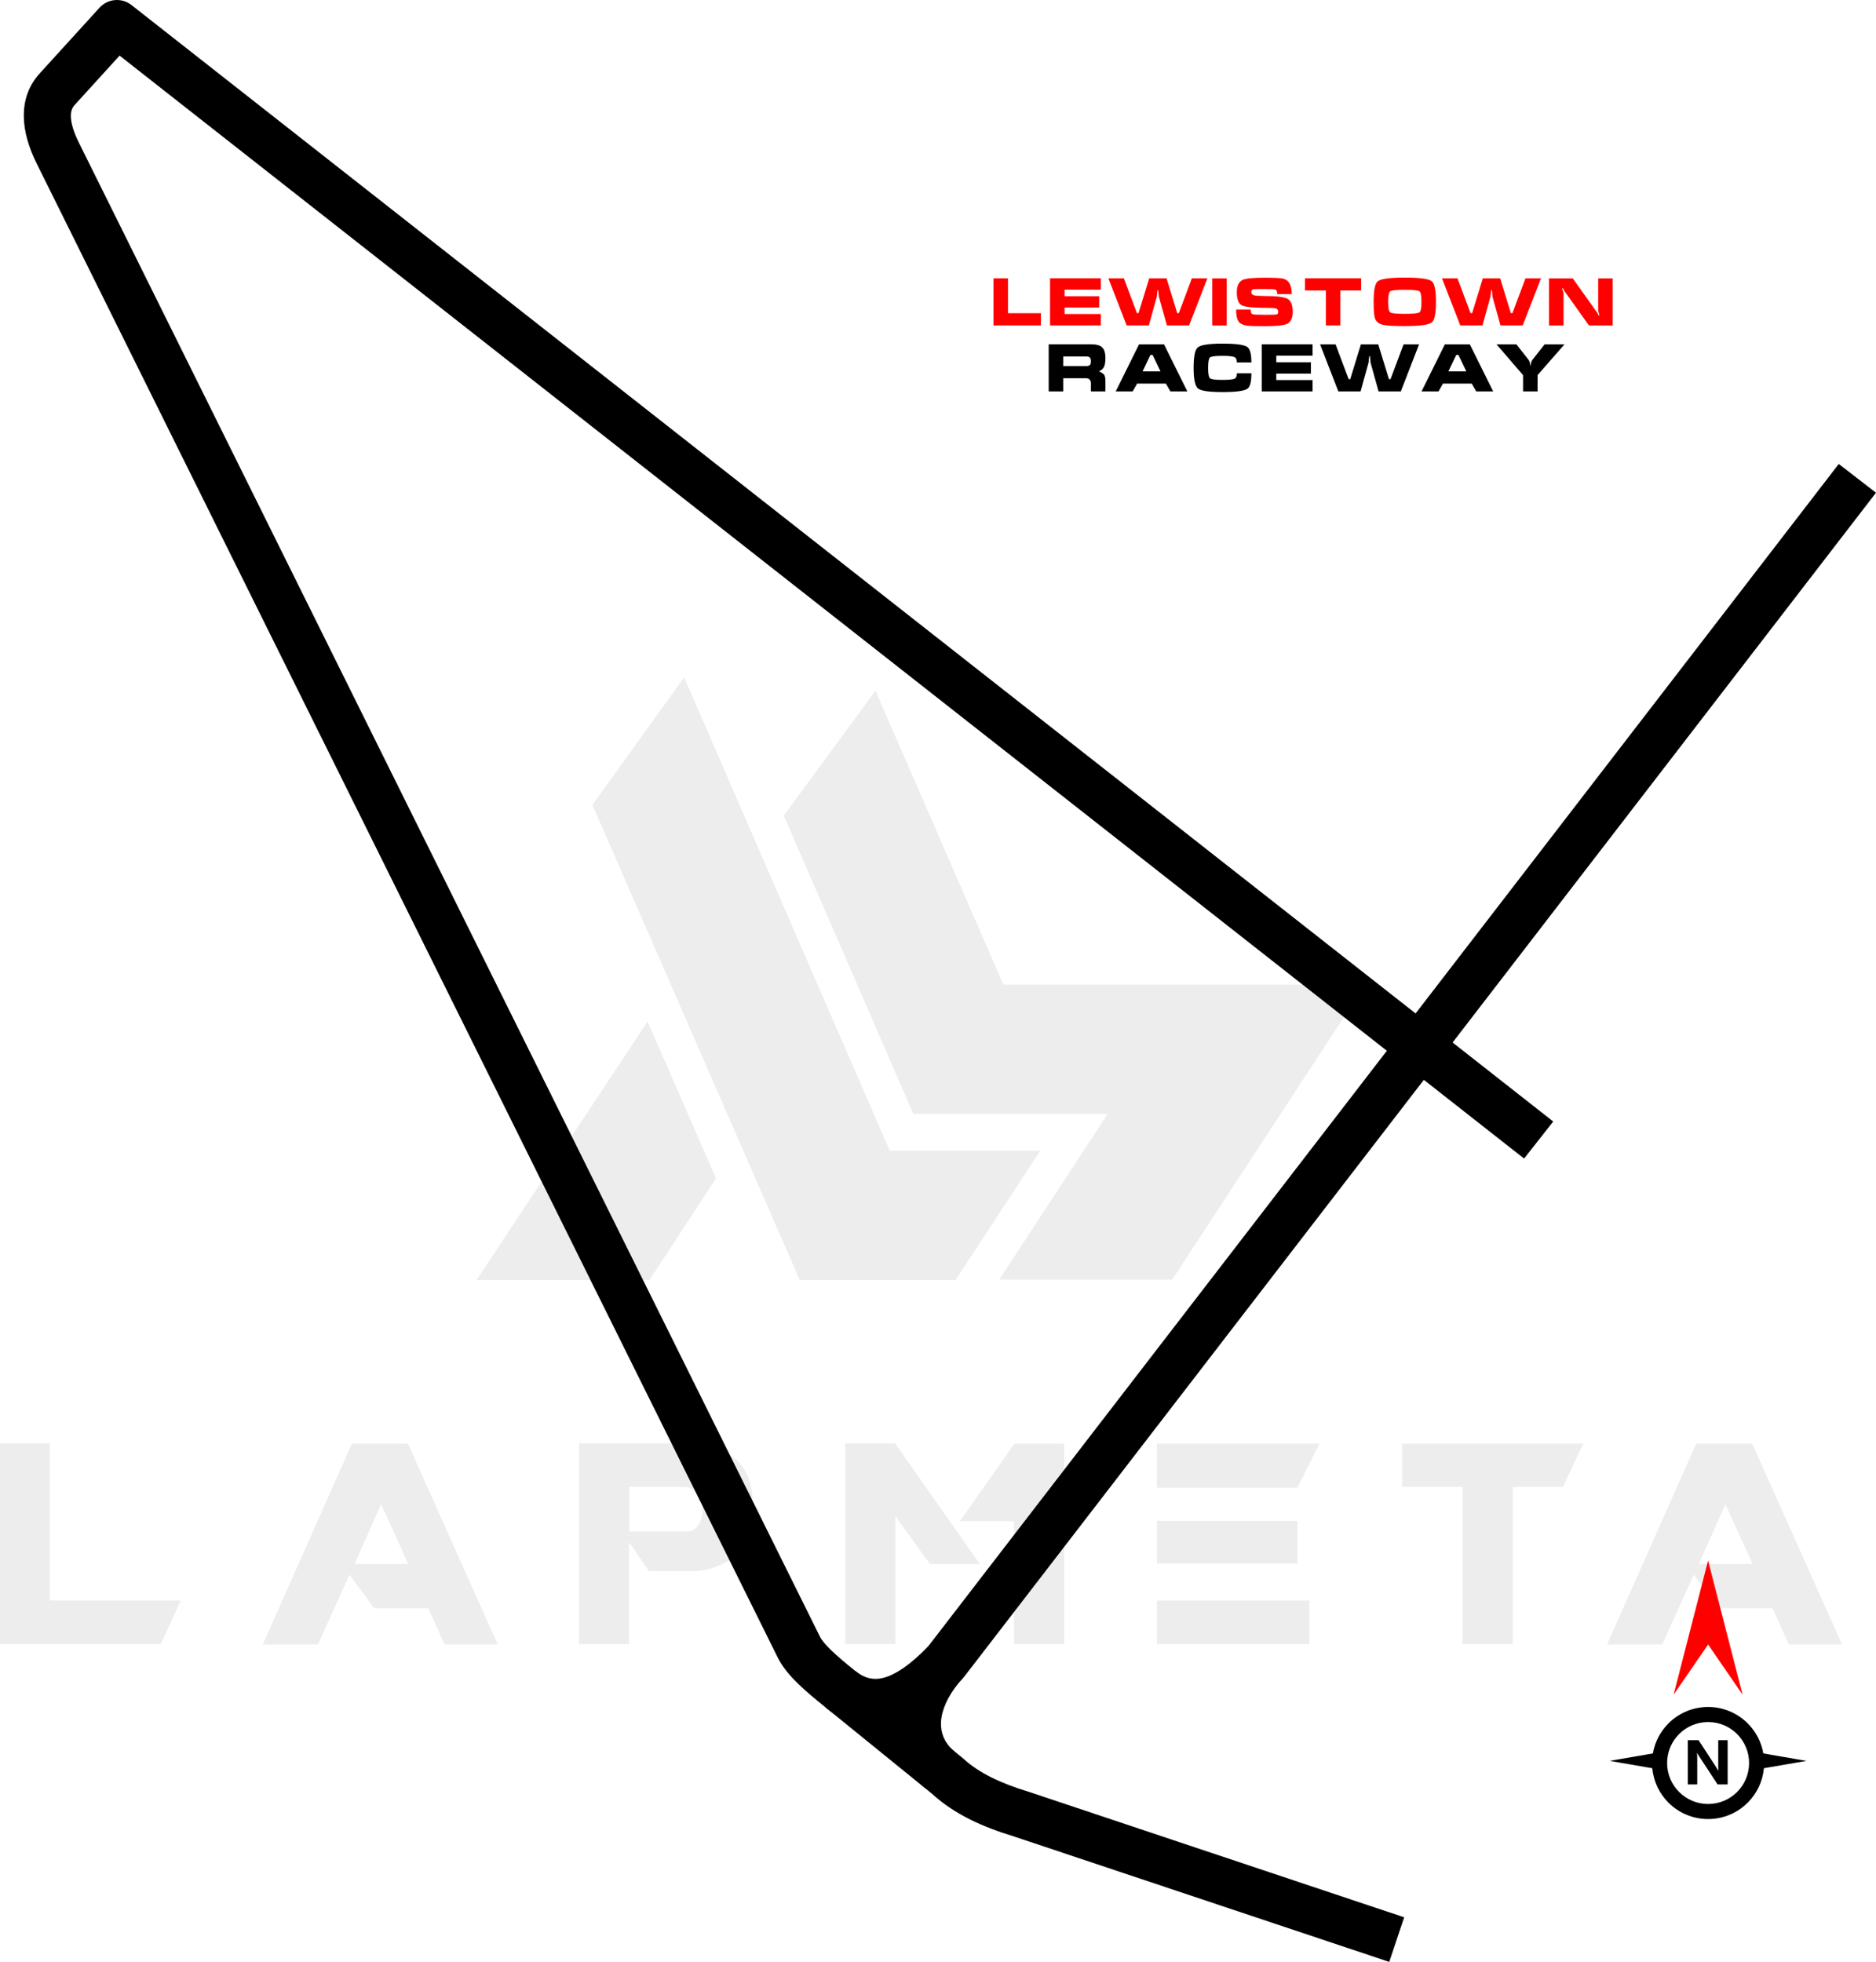
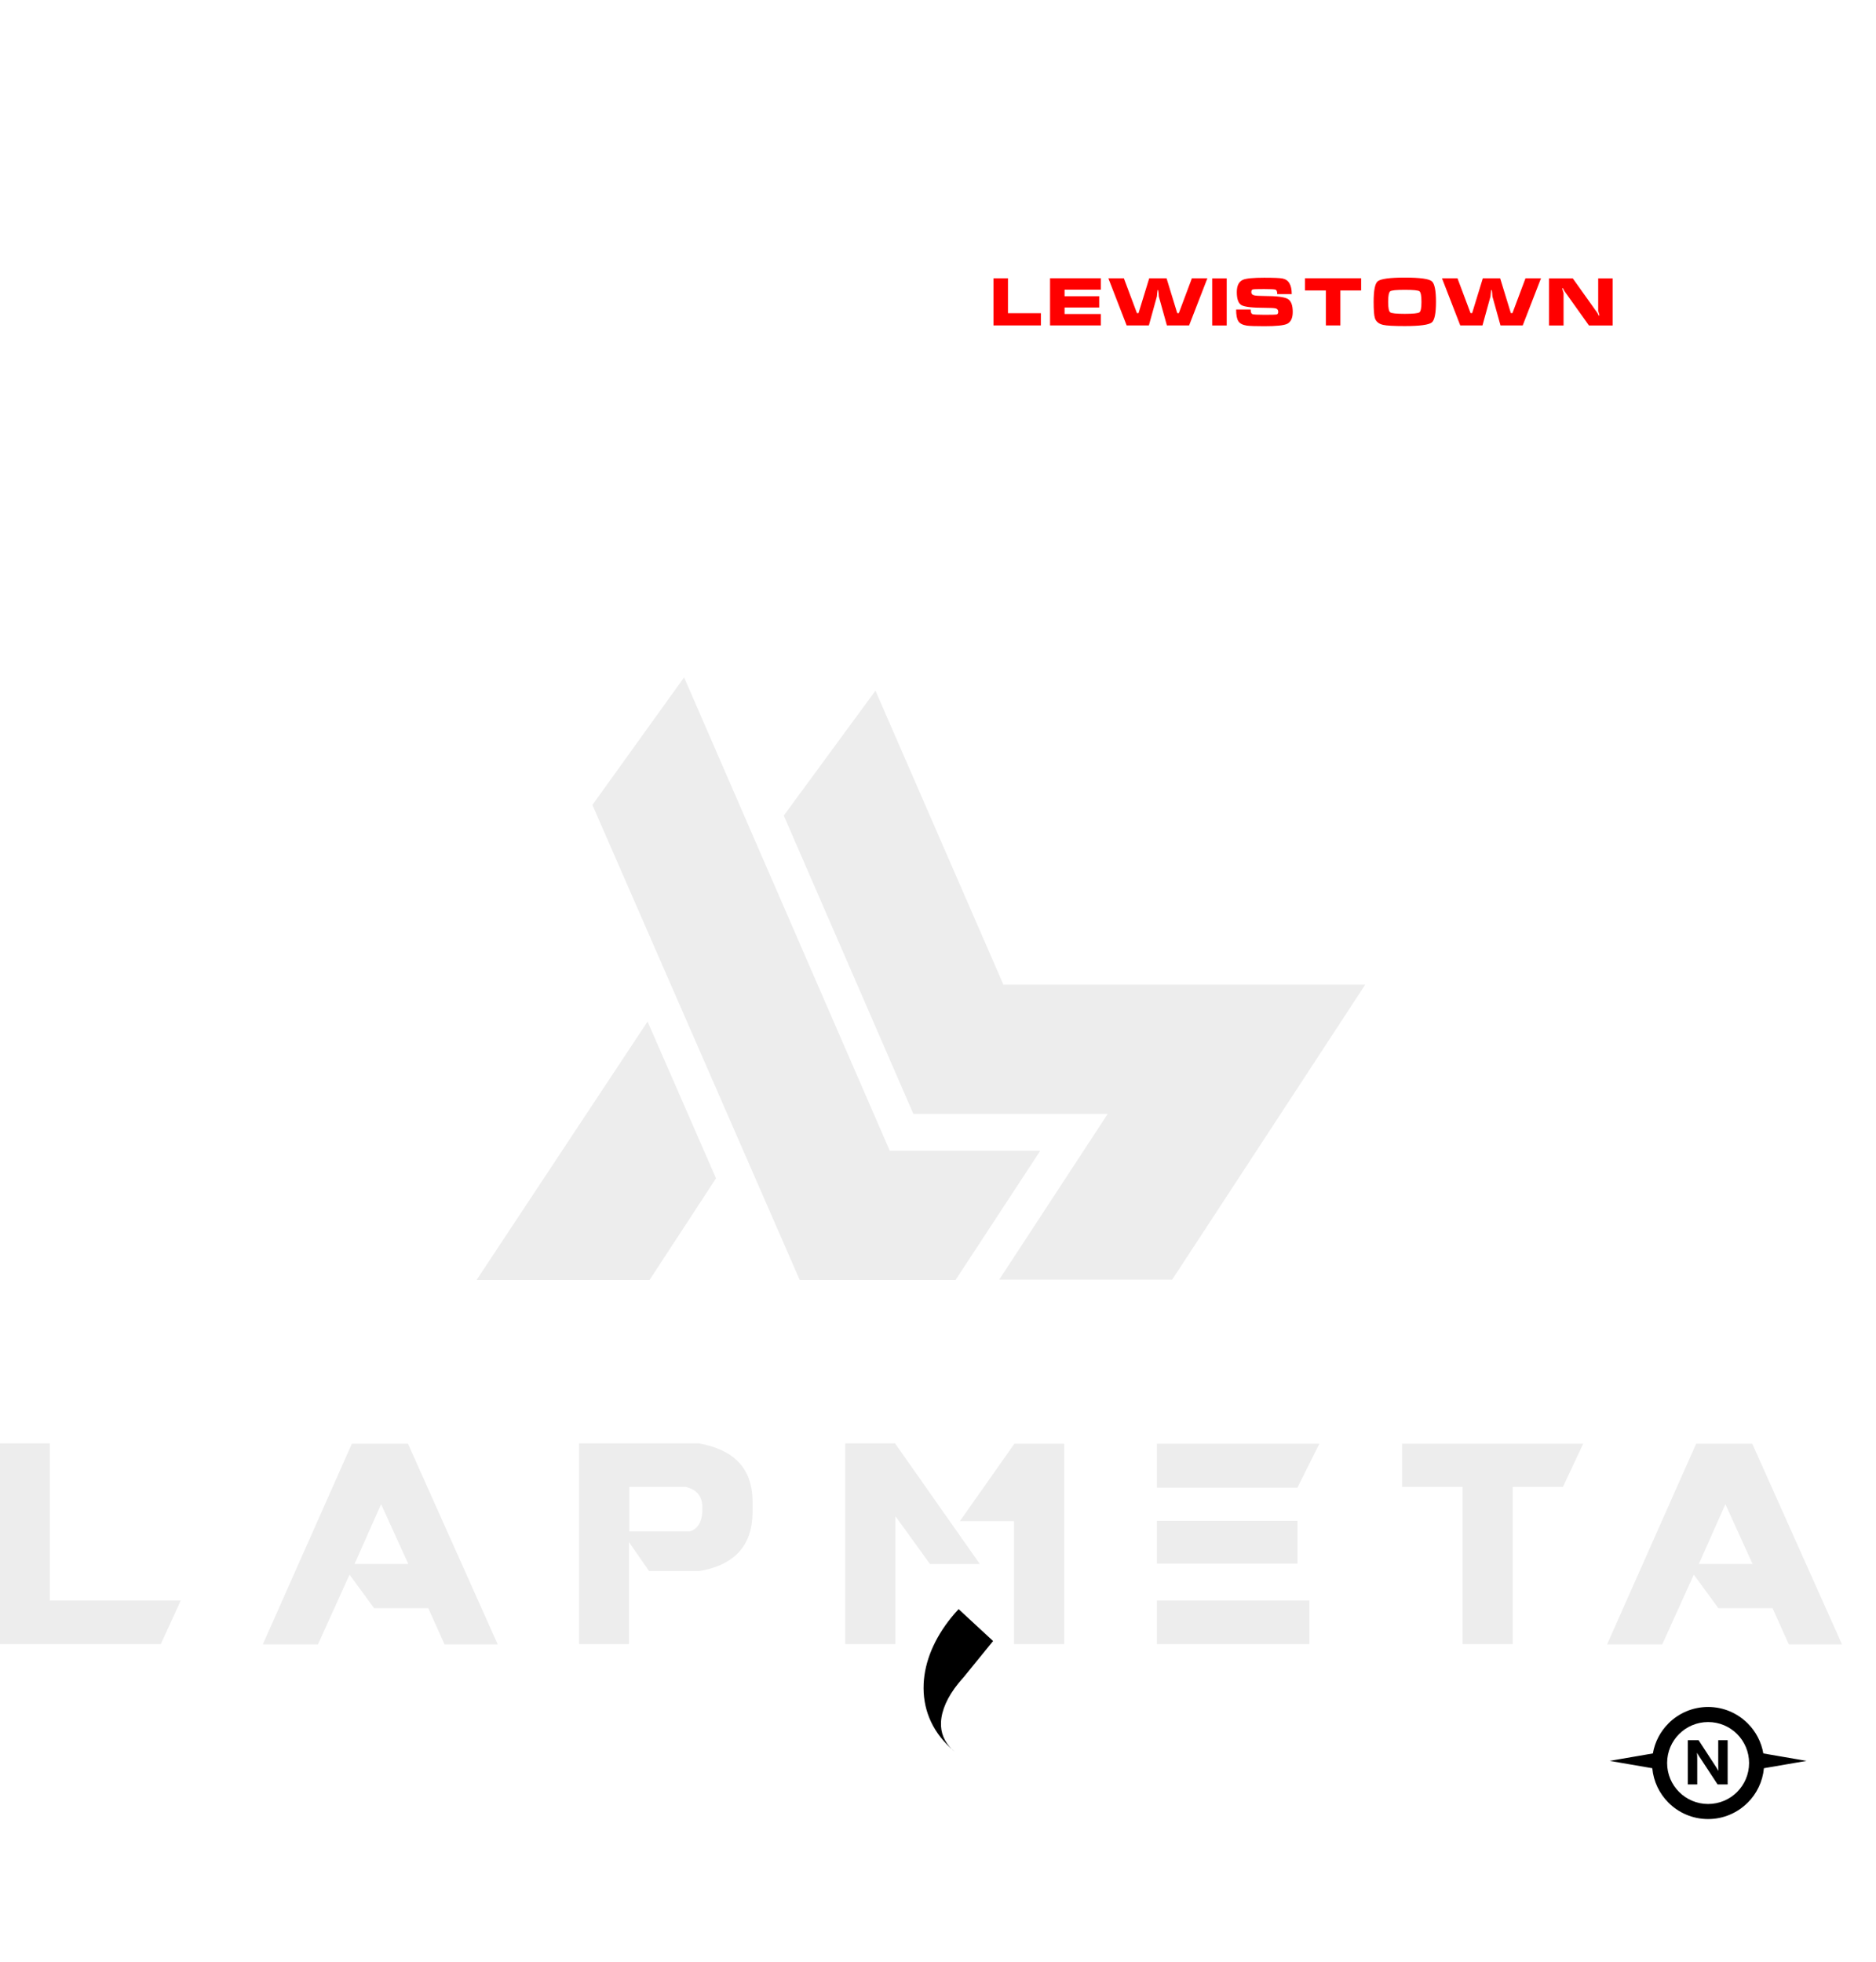
<svg xmlns="http://www.w3.org/2000/svg" xml:space="preserve" width="140.225mm" height="146.668mm" version="1.1" style="shape-rendering:geometricPrecision; text-rendering:geometricPrecision; image-rendering:optimizeQuality; fill-rule:evenodd; clip-rule:evenodd" viewBox="0 0 4591.42 4802.42">
  <defs>
    <style type="text/css">
   
    .fil3 {fill:black;fill-rule:nonzero}
    .fil0 {fill:black;fill-rule:nonzero}
    .fil2 {fill:red;fill-rule:nonzero}
    .fil1 {fill:black;fill-opacity:0.071}
   
  </style>
  </defs>
  <g id="Layer_x0020_1">
    <g id="_3051080860992">
-       <path class="fil0" d="M3730.15 2835.97l-245.34 -192.69 -1122.36 1457.63c-1.52,2.1 -3.19,4.13 -5.03,6.06 -58.71,61.54 -114.32,98.56 -167.75,112.2 -61.63,15.72 -117.6,2.04 -169.1,-39.65 -25.75,-20.84 -48.4,-39.62 -67.29,-57.99 -21.85,-21.25 -38.95,-42.24 -50.25,-65.03l-1813.18 -3656.02c-19.38,-39.07 -31.17,-78.15 -31.56,-115.42 -0.41,-39.31 11.35,-75.16 38.94,-105.47l145.19 -159.51c20,-23.29 55.01,-26.9 79.38,-7.74l3142.83 2468.4 1035.65 -1345.02 91.14 70.39 -1036.23 1345.76 246.25 193.41 -71.3 90.69zm-335.91 -263.83l-3101.56 -2435.99 -110.17 121.04c-6.51,7.15 -9.27,16.37 -9.16,26.96 0.19,18.24 7.61,40.69 19.84,65.34l1813.18 3656.02c4.87,9.81 14.32,20.87 27.24,33.45 15.89,15.46 36.26,32.32 59.61,51.22 21.42,17.34 43.95,23.23 68.02,17.09 31.81,-8.11 68.54,-33.78 110.87,-77.79l1122.13 -1457.32z" />
-       <path class="fil0" d="M2093.21 4090.18l262.09 212.64 2.71 2.26c19.32,17.79 42.2,32.68 68.02,45.57 28,13.97 58.37,25.31 90.75,35.13l1.58 0.45 918.31 307 -36.55 109.19 -918.31 -307c-38.92,-11.9 -74.91,-25.32 -107.22,-41.45 -34.69,-17.31 -66.22,-38.02 -94.07,-63.55l-259.94 -210.9 72.64 -89.34z" />
-       <path class="fil0" d="M2357.87 4106.3c-3.73,4.03 -7.9,8.89 -12.47,14.52 -26.51,32.67 -41.01,65.6 -42.37,95.04 -1.16,25.04 7.91,48.44 28.07,67.12 1.13,1.04 3.11,2.72 5.99,5.06l-72.64 89.34c-3.17,-2.57 -6.99,-5.94 -11.41,-10.02 -46.78,-43.32 -67.79,-97.88 -65.07,-156.47 2.5,-54.19 25.81,-110.61 68.09,-162.72 4.82,-5.94 10.63,-12.58 17.44,-19.93l84.38 78.06z" />
+       <path class="fil0" d="M2357.87 4106.3c-3.73,4.03 -7.9,8.89 -12.47,14.52 -26.51,32.67 -41.01,65.6 -42.37,95.04 -1.16,25.04 7.91,48.44 28.07,67.12 1.13,1.04 3.11,2.72 5.99,5.06c-3.17,-2.57 -6.99,-5.94 -11.41,-10.02 -46.78,-43.32 -67.79,-97.88 -65.07,-156.47 2.5,-54.19 25.81,-110.61 68.09,-162.72 4.82,-5.94 10.63,-12.58 17.44,-19.93l84.38 78.06z" />
    </g>
    <path class="fil1" d="M-0 4024.4l0 -491.15 121.97 0 0 384.63 320.39 0 -48.79 106.52 -393.57 0zm1449.87 -2054.05l507.41 1162.82 381.37 0 207.36 -316.32 -368.36 0 -503.35 -1158.76 -224.43 312.25zm692.82 -279.73l313.07 719.65 885.54 0 -472.45 722.09 -422.84 0 0 -0.81 265.09 -404.96 -475.7 0 -317.13 -730.22 224.43 -305.75zm-390.32 1193.72l-162.63 248.83 -422.84 0 0 -0.81 417.97 -631.83 167.51 383.81zm-534.25 1140.87l-130.11 0 -39.85 -88.63 -132.55 0 -60.18 -82.13 -77.25 170.76 -134.99 0 217.93 -491.15 137.43 0 219.55 491.15zm-218.74 -196.79l-66.68 -146.37 -65.05 146.37 131.73 0zm540.76 -79.69l147.99 0c21.14,-6.51 31.71,-26.02 30.9,-58.55 0,-26.84 -13.01,-43.91 -40.65,-50.42l-138.24 0 0 108.97zm48.79 97.58l-49.6 -71.56 0 249.64 -121.97 0 0 -491.15 293.55 0c86.19,15.45 130.11,61.8 130.92,140.68l0 29.28c-0.81,79.69 -43.91,127.67 -129.29,142.3l-123.6 0 0 0.82zm809.1 -17.89l-121.97 0 -84.57 -117.09 -0 313.07 -122.78 0 0 -491.15 121.97 0 207.36 295.18zm84.57 -294.36l121.98 0 0 490.34 -122.79 0 0 -300.87 -132.55 0 133.36 -189.47zm722.09 383.81l0 106.52 -373.24 0 0 -106.52 373.24 0zm-29.27 -195.16l0 104.9 -343.97 0 0 -104.9 343.97 0zm53.67 -188.65l-53.67 107.34 -343.97 0 0 -107.34 397.64 0zm349.66 105.71l-147.18 0 0 -105.71 443.17 0 -49.6 105.71 -122.79 0 0 384.63 -122.79 0 0 -384.63 -0.82 0zm929.45 385.44l-130.11 0 -39.85 -88.63 -132.54 0 -60.18 -82.13 -77.25 170.76 -134.98 0 217.93 -491.15 137.43 0 219.55 491.15zm-218.74 -196.79l-66.68 -146.37 -65.05 146.37 131.73 0z" />
    <g id="_3051080861760">
      <path class="fil0" d="M4180.5 4178.39c37.83,0 72.11,15.36 96.94,40.18l0.08 0.08c19.58,19.58 33.26,45.04 38.17,73.48l105.77 18.22 -104.35 17.97c-3.02,32.81 -17.58,62.26 -39.59,84.27l-0.08 0c-24.83,24.82 -59.11,40.18 -96.94,40.18 -37.88,0 -72.19,-15.36 -97.01,-40.18 -22.01,-22.01 -36.57,-51.47 -39.59,-84.27l-104.35 -17.97 105.77 -18.22c4.91,-28.44 18.59,-53.91 38.17,-73.48l0 -0.08c24.82,-24.82 59.13,-40.18 97.01,-40.18zm47.85 189.6l-24.63 0 -44.68 -68.11c-2.61,-3.98 -4.44,-6.96 -5.44,-8.98l-0.29 0c0.39,3.82 0.59,9.68 0.59,17.52l0 59.57 -23.06 0 0 -108.38 26.32 0 43 65.97c1.96,2.99 3.76,5.93 5.44,8.85l0.31 0c-0.41,-2.5 -0.62,-7.48 -0.62,-14.89l0 -59.93 23.06 0 0 108.38zm23.11 -123.37c-18.14,-18.12 -43.24,-29.33 -70.96,-29.33 -27.7,0 -52.78,11.23 -70.92,29.37 -18.16,18.11 -29.37,43.2 -29.37,70.93 0,27.7 11.23,52.78 29.37,70.92 18.14,18.14 43.22,29.37 70.92,29.37 27.72,0 52.82,-11.21 70.96,-29.33 18.11,-18.18 29.34,-43.26 29.34,-70.96 0,-27.72 -11.21,-52.82 -29.34,-70.96z" />
-       <polygon class="fil2" points="4180.51,4025.54 4096.05,4148.4 4180.51,3819.89 4264.96,4148.4 " />
    </g>
    <g id="_3051080860848">
      <path class="fil2" d="M2431.46 681.26l35.52 0 0 85.43 80.59 0 0 29.87 -116.11 0 0 -115.3zm138.5 115.3l0 -115.44 124.34 0 0 27.93 -88.82 0 0 15.99 84.76 0 0 27.77 -84.76 0 0 15.82 88.82 0 0 27.93 -124.34 0zm347.12 -115.3l-31.97 85.27 -3.87 0 -26.16 -85.27 -42.46 0 -26.16 85.27 -3.87 0 -31.97 -85.27 -37.94 0 44.72 115.3 54.41 0 19.54 -70.71c0.1,-0.22 0.38,-3.02 0.83,-8.4 0.41,-5.27 0.94,-7.91 1.56,-7.91 0.78,0 1.37,2.64 1.83,7.91 0.4,5.38 0.62,8.18 0.62,8.4l19.7 70.71 54.41 0 44.72 -115.3 -37.94 0zm49.73 115.46l0 -115.25 35.52 0 0 115.25 -35.52 0zm127.84 -26.16c17.14,0 27.04,-0.27 29.7,-0.83 2.72,-0.51 4.06,-2.61 4.06,-6.3 0,-4.38 -1.88,-7.18 -5.68,-8.37 -3.74,-1.08 -13.13,-1.62 -28.09,-1.62 -29.57,0 -48.25,-2.15 -56,-6.43 -7.75,-4.3 -11.62,-14.96 -11.62,-31.97 0,-15.74 5.06,-25.81 15.18,-30.22 7.75,-3.33 24.97,-5 51.67,-5 23.76,0 38.83,0.65 45.2,1.94 14.93,2.99 22.42,15.69 22.42,38.1l-35.52 0c0,-6.13 -1.34,-9.74 -4.01,-10.82 -2.72,-0.97 -12.03,-1.45 -27.93,-1.45 -16.03,0 -25.26,0.27 -27.74,0.83 -2.5,0.62 -3.74,2.83 -3.74,6.62 0,3.96 2.1,6.54 6.3,7.72 4.22,1.18 12.81,1.77 25.83,1.77 29.28,0 48.17,2.31 56.64,6.94 8.42,4.63 12.62,15.28 12.62,31.97 0,15.39 -4.74,25.24 -14.24,29.54 -8.15,3.66 -26.56,5.49 -55.22,5.49 -22.04,0 -36.33,-0.48 -42.92,-1.45 -10.09,-1.51 -16.98,-5.06 -20.64,-10.65 -3.69,-5.49 -5.51,-15.07 -5.51,-28.74l35.52 0c0,6.46 1.4,10.23 4.2,11.3 2.8,1.07 12.65,1.61 29.52,1.61zm99.29 -59.58l0 -29.87 137.39 0 0 29.87 -50.83 0 0 85.57 -35.52 0 0 -85.57 -51.05 0zm320.53 27.96c0,28.06 -3.39,44.86 -10.17,50.35 -7.32,5.92 -29.38,8.88 -66.19,8.88 -26.91,0 -44.56,-0.97 -52.98,-2.91 -10.55,-2.48 -17.2,-7.86 -19.99,-16.12 -2.15,-6.38 -3.23,-19.78 -3.23,-40.2 0,-28.09 3.34,-44.88 10.01,-50.37 7.32,-6.05 29.39,-9.07 66.2,-9.07 36.73,0 58.74,2.96 66.03,8.91 6.89,5.6 10.33,22.44 10.33,50.54zm-117.05 0c0,14.74 1.72,23.27 5.17,25.64 3.34,2.47 15.18,3.71 35.52,3.71 20.45,0 32.4,-1.24 35.84,-3.71 3.34,-2.37 5.01,-10.9 5.01,-25.64 0,-14.88 -1.67,-23.55 -5.01,-26.02 -3.34,-2.37 -15.23,-3.55 -35.68,-3.55 -20.45,0 -32.34,1.19 -35.68,3.55 -3.44,2.48 -5.17,11.14 -5.17,26.02zm336.17 -57.69l-31.97 85.27 -3.88 0 -26.15 -85.27 -42.46 0 -26.16 85.27 -3.87 0 -31.97 -85.27 -37.94 0 44.72 115.3 54.41 0 19.53 -70.71c0.11,-0.22 0.38,-3.02 0.83,-8.4 0.4,-5.27 0.94,-7.91 1.56,-7.91 0.78,0 1.37,2.64 1.83,7.91 0.41,5.38 0.62,8.18 0.62,8.4l19.7 70.71 54.41 0 44.72 -115.3 -37.94 0zm213.44 0.21l-35.52 0 0 79.41c0.89,3.01 1.72,5.94 2.58,8.88 0,1.08 0.03,2.15 0.13,3.23 -0.73,0 -1.42,-0.7 -2.07,-2.1 -0.75,-1.4 -1.42,-2.83 -2.1,-4.19l-60.71 -85.22 -58.12 0 0 115.25 35.52 0 0 -79.6c0,-0.11 -0.91,-3.07 -2.72,-8.91 -0.11,-1.05 -0.16,-2.1 -0.16,-3.18 0.73,0 1.48,0.7 2.23,2.07 0.67,1.51 1.32,2.9 1.94,4.2l60.87 85.41 58.12 0 0 -115.25z" />
-       <path class="fil3" d="M2566.62 842.74l103.33 0c12.7,0 21.69,2.31 26.96,6.94 5.71,5.06 8.56,13.94 8.56,26.64 0,9.79 -1.19,17.11 -3.55,21.93 -2.48,4.87 -6.59,8.42 -12.41,10.68 6.43,2.8 10.74,5.65 12.89,8.56 2.04,2.91 3.07,7.86 3.07,14.85l0 25.83 -35.52 0 0 -20.66c0,-3.02 -0.86,-5.6 -2.61,-7.75 -2.02,-2.58 -5.03,-3.88 -9.01,-3.88l-56.18 0 0 32.29 -35.52 0 0 -115.44zm35.52 29.87l0 23.41 56.96 0c3.9,0 6.7,-0.86 8.4,-2.55 1.64,-1.64 2.45,-4.66 2.45,-9.07 0,-4.41 -0.86,-7.48 -2.61,-9.17 -1.7,-1.75 -4.44,-2.61 -8.23,-2.61l-56.96 0zm185.67 -29.73l61.03 0 57.15 115.3 -41.47 0 -11.01 -19.21 -70.39 0 -10.95 19.21 -41.52 0 57.15 -115.3zm33.28 26.02l-5.49 0 -19.24 40.2 43.92 0 -19.19 -40.2zm170.79 -27.77c32.94,0 53.22,2.75 60.84,8.23 6.67,4.76 10.01,17.36 10.01,37.81l-35.65 0c0,-6.7 -1.78,-10.95 -5.33,-12.78 -4.41,-2.26 -14.37,-3.39 -29.87,-3.39 -17.3,0 -27.47,1.34 -30.51,4.06 -3.01,2.66 -4.52,11.17 -4.52,25.51 0,14.18 1.51,22.63 4.52,25.35 3.04,2.66 13.21,4.01 30.51,4.01 15.71,0 25.56,-0.97 29.55,-2.91 3.87,-1.83 5.81,-6.21 5.81,-13.21l35.49 0c0,20.53 -3.2,33.13 -9.66,37.75 -7.64,5.49 -28.04,8.23 -61.19,8.23 -33.15,0 -53.17,-3.02 -60.06,-9.01 -7,-6.05 -10.49,-22.85 -10.49,-50.37 0,-27.47 3.34,-44.11 10.01,-49.89 7.24,-6.27 27.39,-9.39 60.54,-9.39zm96.23 117.05l0 -115.44 124.34 0 0 27.93 -88.83 0 0 15.99 84.76 0 0 27.77 -84.76 0 0 15.82 88.83 0 0 27.93 -124.34 0zm347.12 -115.3l-31.97 85.27 -3.88 0 -26.16 -85.27 -42.46 0 -26.16 85.27 -3.87 0 -31.97 -85.27 -37.94 0 44.72 115.3 54.41 0 19.53 -70.72c0.11,-0.22 0.38,-3.02 0.83,-8.4 0.4,-5.27 0.94,-7.91 1.56,-7.91 0.78,0 1.37,2.64 1.83,7.91 0.41,5.38 0.62,8.18 0.62,8.4l19.7 70.72 54.41 0 44.72 -115.3 -37.94 0zm101.07 0l61.03 0 57.15 115.3 -41.47 0 -11.01 -19.21 -70.39 0 -10.95 19.21 -41.52 0 57.15 -115.3zm33.28 26.02l-5.49 0 -19.24 40.2 43.92 0 -19.19 -40.2zm93.13 -26.02l64.93 75.42 0 39.88 35.49 0 0 -39.88 65.87 -75.42 -48.59 0 -29.73 37.81c-1.91,2.48 -3.15,5.6 -3.69,9.34 -0.54,3.9 -0.92,5.84 -1.16,5.84 -0.4,-2.26 -0.89,-4.84 -1.4,-7.75 -0.67,-2.9 -1.8,-5.38 -3.39,-7.43l-29.73 -37.81 -48.6 0z" />
    </g>
  </g>
</svg>